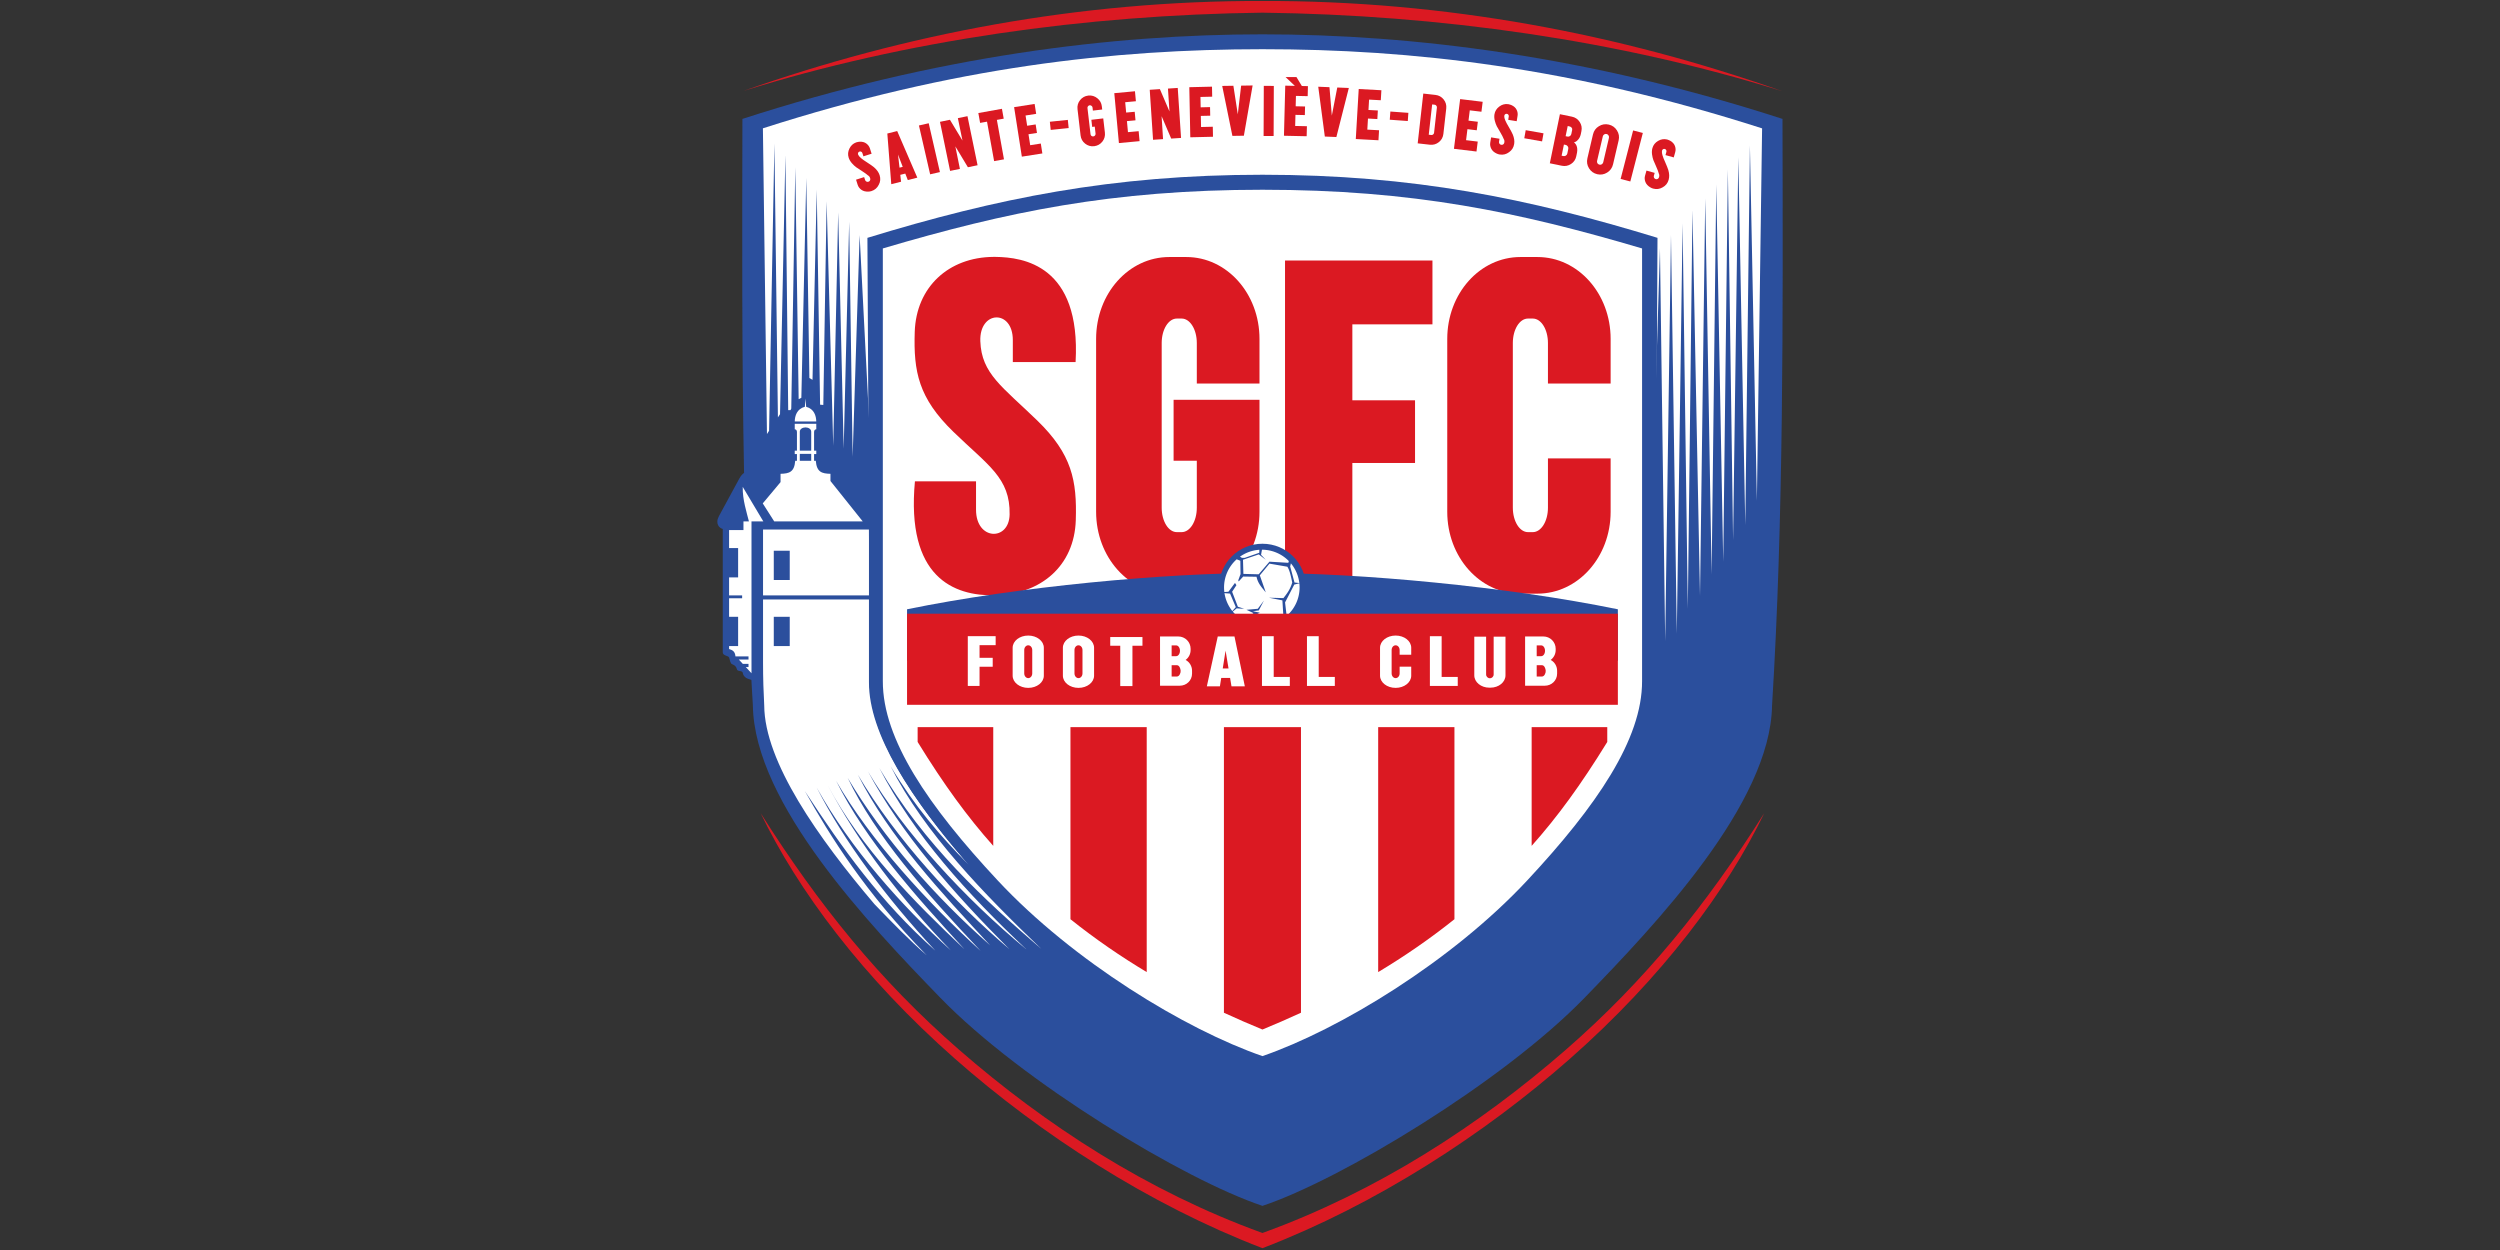
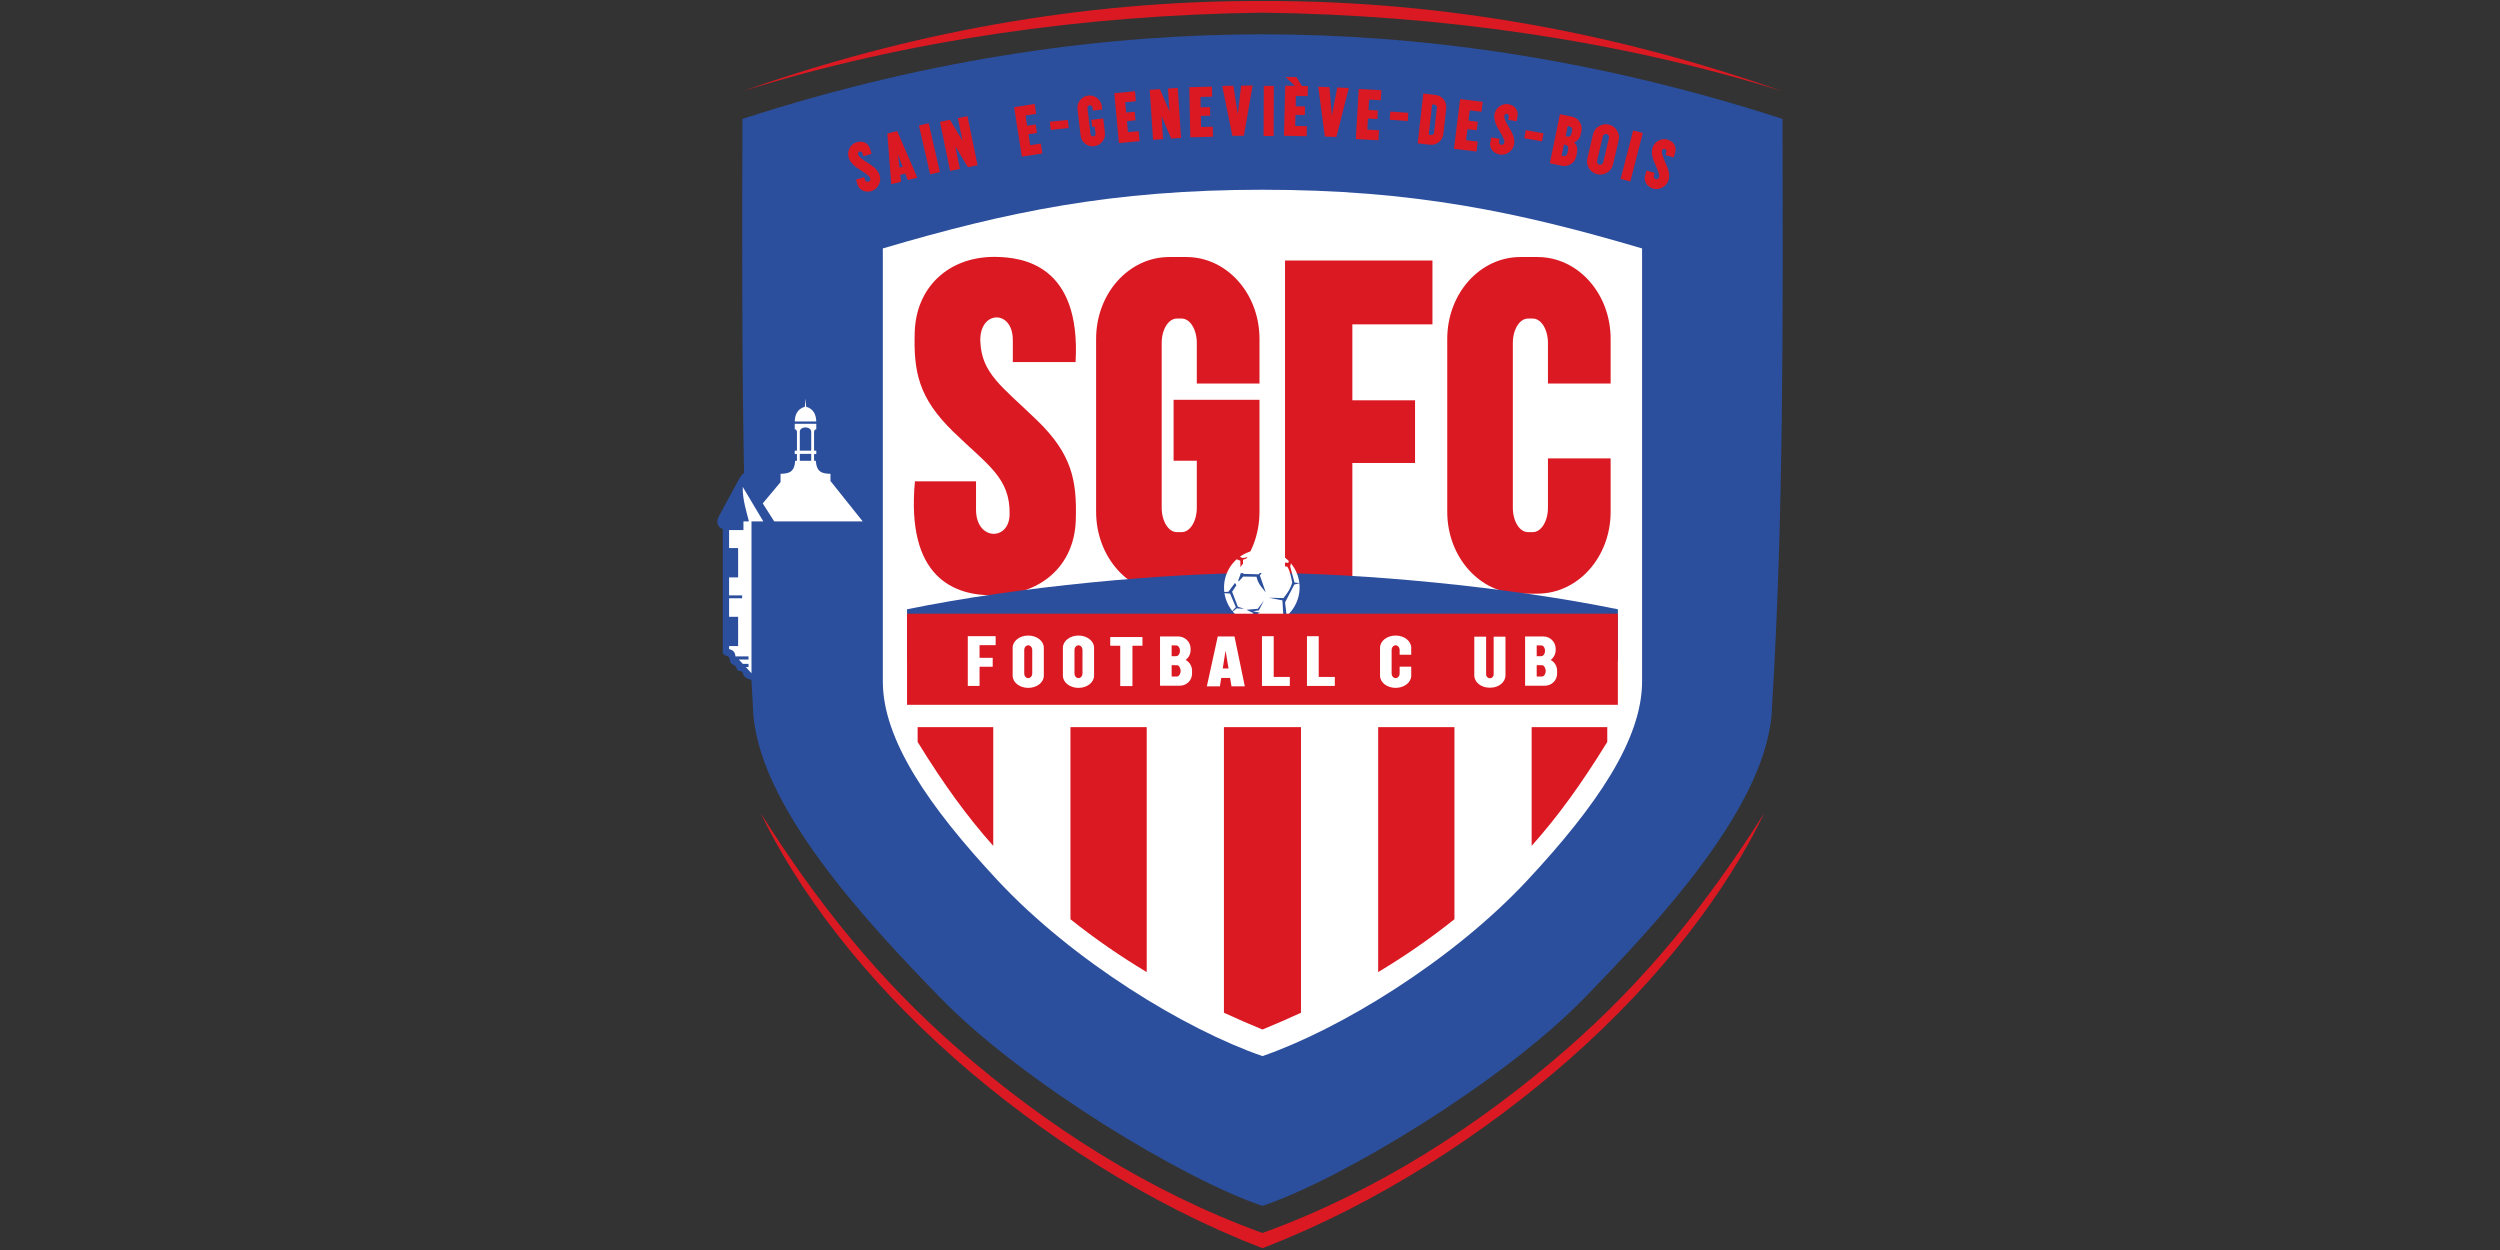
<svg xmlns="http://www.w3.org/2000/svg" xmlns:ns1="http://www.inkscape.org/namespaces/inkscape" xmlns:ns2="http://sodipodi.sourceforge.net/DTD/sodipodi-0.dtd" width="460" height="230" viewBox="0 0 121.708 60.854" version="1.1" id="svg5" xml:space="preserve" ns1:version="1.3.2 (091e20e, 2023-11-25, custom)" ns2:docname="SainteGenevièveFC_2022.svg">
  <rect x="0" y="0" width="121.708" height="60.854" fill="#333333" stroke="none" />
  <ns2:namedview id="namedview7" pagecolor="#ffffff" bordercolor="#000000" borderopacity="0.25" ns1:showpageshadow="2" ns1:pageopacity="0.0" ns1:pagecheckerboard="0" ns1:deskcolor="#d1d1d1" ns1:document-units="px" showgrid="false" ns1:zoom="0.47433593" ns1:cx="241.39011" ns1:cy="332.04316" ns1:window-width="1355" ns1:window-height="877" ns1:window-x="0" ns1:window-y="0" ns1:window-maximized="0" ns1:current-layer="layer1" showguides="true" />
  <defs id="defs2" />
  <g ns1:label="Calque 1" ns1:groupmode="layer" id="layer1" transform="translate(96.146,77.766)">
    <g id="g8" transform="matrix(0.287,0,0,0.287,-33.64,-55.408)">
      <g id="g7">
        <g id="g6">
          <g id="g5">
            <g id="g4">
              <g id="g3">
                <g id="g2">
                  <g id="g1">
                    <g id="g1852" transform="matrix(0.706,0,0,0.706,-28.233,-22.836)" style="stroke-width:1.416">
                      <path id="path2394" style="fill:#2b4f9d;fill-opacity:1;stroke:none;stroke-width:0.142;stroke-linecap:round;stroke-linejoin:round;stroke-dasharray:none" d="m 34.829,-69.751 c -36.166,0.013 -78.401,5.244 -124.947,20.324 -0.07,28.555 -0.139,57.11 0.393,85.064 -0.361,0.238 -0.737,0.614 -1.139,1.355 l -4.881,8.994 c -1.003,1.849 0.098,2.928 0.906,3.103 v 29.667 c 0,0.822 1.366,0.767 1.53,1.232 0.201,0.57 0.249,1.423 0.726,1.602 0.67,0.252 1.014,0.618 1.123,1.179 0.135,0.696 1.345,0.238 1.43,0.918 0.054,0.428 0.322,0.896 0.826,1.205 0.343,0.21 0.853,0.327 1.241,0.461 0.115,2.061 0.229,4.123 0.356,6.172 0.369,23.578 27.983,52.624 45.026,70.195 19.67,20.279 58.67,43.763 77.411,50.012 18.741,-6.25 57.741,-29.733 77.411,-50.012 17.043,-17.571 44.657,-46.617 45.026,-70.195 2.783,-45.038 2.627,-93.014 2.51,-140.952 C 113.23,-64.507 70.995,-69.738 34.829,-69.751 Z" />
-                       <path style="fill:#ffffff;stroke:none;stroke-width:0.142;stroke-linecap:round;stroke-linejoin:round;stroke-dasharray:none" d="m 34.829,-66.175 c -35.848,0.013 -74.025,4.245 -120.024,19.006 l 0.974,73.457 0.508,-0.772 1.283,-69.062 0.839,65.839 0.511,-0.776 1.292,-62.274 0.67,61.302 h 0.551 l 0.187,-0.374 0.968,-58 0.806,55.747 0.648,-0.338 1.187,-52.841 0.744,48.089 0.751,0.437 1.014,-45.708 0.809,51.677 0.773,0.068 0.795,-48.956 1.586,58.76 1.189,-56.082 1.321,56.787 1.32,-54.527 0.833,56.479 1.676,-53.272 2.709,52.778 1.686,9.786 -0.038,3.352 H 115.955 l 12.709,-7.798 1.673,-54.943 1.255,94.407 1.394,-97.615 1.395,95.802 1.394,-98.591 1.255,92.594 1.116,-95.801 1.813,92.733 1.255,-95.522 1.534,90.363 1.115,-93.71 1.674,90.642 1.115,-94.268 1.255,89.108 1.255,-92.037 1.673,88.411 1.116,-91.2 1.673,85.343 1.253,-89.48 C 108.871,-61.92 70.682,-66.162 34.829,-66.175 Z" id="path2392" />
                      <g id="g1844" style="stroke-width:1.416">
-                         <path id="path6334" style="fill:#ffffff;stroke:none;stroke-width:0.142;stroke-linecap:round;stroke-linejoin:round;stroke-dasharray:none" d="m -85.163,49.229 v 15.827 h 25.45 V 49.229 Z m 2.58,5.09 h 3.835 v 7.042 h -3.835 z m -2.58,11.714 v 15.154 c 0,3.739 0.116,7.3 0.284,10.284 0.065,13.612 13.016,31.916 26.497,47.78 4.157,4.306 8.366,8.644 12.525,12.265 -14.864,-15.207 -23.053,-28.4 -29.264,-39.447 9.08,13.888 18.117,26.545 31.351,38.344 -11.962,-12.886 -21.884,-26.214 -28.512,-39.198 8.21,14.753 20.396,28.432 32.213,39.115 -11.775,-12.211 -22.065,-25.531 -29.633,-39.813 8.06,15.28 20.872,28.199 32.91,39.534 -11.716,-12.779 -23.629,-26.029 -30.819,-40.44 8.238,14.337 22.162,29.425 34.723,40.858 -13.26,-14.041 -25.313,-27.669 -31.946,-41.58 8.606,14.524 21.027,28.6 34.247,40.255 -11.797,-12.699 -24.333,-26.156 -31.794,-40.998 9.166,15.437 23.128,30.634 36.396,41.904 -13.59,-13.59 -26.025,-27.862 -33.956,-42.672 8.511,14.446 23.351,30.619 38.07,42.742 -14.294,-13.434 -27.069,-27.53 -35.351,-43.578 10.763,18.413 25.399,31.806 38.976,43.508 -13.626,-13.065 -28.219,-27.959 -36.257,-43.927 5.714,9.546 11.953,16.838 18.722,23.605 -13.892,-15.855 -23.977,-31.421 -23.933,-43.803 V 66.032 Z m 2.58,4.161 h 3.835 v 7.042 h -3.835 z" ns2:nodetypes="cccccccccccsccccccccccccccccccccccccccccc" />
                        <path id="rect1876" style="fill:#ffffff;stroke:none;stroke-width:0.142;stroke-linecap:round;stroke-linejoin:round;stroke-dasharray:none" d="m -74.959,17.759 -0.159,1.979 c -1.925,0.517 -2.398,2.17 -2.427,3.53 h 2.585 2.585 c -0.028,-1.36 -0.502,-3.012 -2.427,-3.53 z m -2.588,6.073 v 1.314 c 0.349,0.009 0.513,0.258 0.53,0.656 v 4.48 h -0.53 v 0.814 h 0.53 v 1.625 h -0.416 c -0.21,2.737 -1.471,3.068 -3.522,3.121 v 1.995 l -4.278,5.117 2.754,4.323 21.266,-8.2e-5 -7.75,-9.704 v -1.731 c -2.051,-0.052 -3.312,-0.384 -3.522,-3.121 H -72.901 V 31.095 h 0.53 v -0.814 h -0.53 v -4.48 c 0.017,-0.398 0.181,-0.647 0.53,-0.656 v -1.314 h -2.588 z m 2.588,0.861 c 0.696,0.014 1.387,0.379 1.37,1.061 v 4.536 h -2.741 v -4.536 c -0.017,-0.682 0.675,-1.047 1.37,-1.061 z m -1.37,6.353 h 2.741 v 1.675 h -2.741 z" ns2:nodetypes="ccccccccccccccccccccccccccccccccccccccccccccc" />
                        <path id="path2160" style="fill:#ffffff;stroke:none;stroke-width:0.142;stroke-linecap:round;stroke-linejoin:round;stroke-dasharray:none" d="m -90.044,38.979 c -0.068,3.139 0.988,6.223 1.489,8.297 h -1.265 -0.048 v 2.091 h -3.454 v 4.322 h 2.172 v 7.042 h -2.172 v 4.324 h 3.137 v 0.697 h -3.137 v 4.44 h 2.172 v 7.042 h -2.172 v 0.707 c 0.847,0.261 1.423,0.57 1.533,1.765 h 3.134 v 0.764 h -2.327 l 0.958,1.036 h 1.369 v 0.764 h -0.661 l 1.38,1.492 V 47.276 h 2.841 z" ns2:nodetypes="ccccccccccccccccccccccccccccccc" />
                      </g>
                    </g>
                    <g id="g1839" transform="matrix(0.706,0,0,0.706,-28.233,-22.836)" style="stroke-width:1.416">
                      <path id="path2582" style="fill:#db1922;fill-opacity:1;stroke:none;stroke-width:0.142;stroke-linecap:round;stroke-linejoin:round;stroke-dasharray:none" d="m 34.829,-77.765 c -43.943,-0.105 -85.971,7.926 -124.785,21.647 39.199,-12.245 82.317,-18.303 124.785,-18.837 42.469,0.534 85.586,6.592 124.785,18.837 C 120.8,-69.839 78.772,-77.87 34.829,-77.765 Z" />
                      <path id="path4121" style="fill:#db1922;fill-opacity:1;stroke:none;stroke-width:0.071;stroke-linecap:round;stroke-linejoin:round;stroke-dasharray:none" d="m -85.74,117.375 c 8.891,18.406 24.366,39.347 46.74,59.056 20.442,18.007 46.433,34.954 73.829,45.466 27.396,-10.512 53.387,-27.459 73.829,-45.466 22.374,-19.709 37.849,-40.65 46.74,-59.056 -13.899,21.991 -28.615,40.246 -47.678,56.845 -20.795,18.107 -45.263,34.022 -72.892,44.029 -27.629,-10.007 -52.097,-25.923 -72.892,-44.029 -19.063,-16.598 -33.779,-34.853 -47.678,-56.845 z" />
                    </g>
                    <g id="g1935" transform="matrix(0.706,0,0,0.706,-28.233,-22.836)" style="stroke-width:1.416">
                      <path id="path2368" style="fill:#2b4f9d;fill-opacity:1;stroke:none;stroke-width:0.142;stroke-linecap:round;stroke-linejoin:round;stroke-dasharray:none" d="m 34.829,-36.013 c -36.166,0.013 -63.847,5.659 -94.914,15.161 l 0.558,106.778 c -0.05,13.956 12.52,31.957 29.217,49.857 18.136,19.442 46.639,36.745 65.139,43.142 18.5,-6.396 47.004,-23.699 65.139,-43.142 16.697,-17.9 29.266,-35.901 29.217,-49.857 l 0.558,-106.778 C 98.676,-30.354 70.995,-36 34.829,-36.013 Z" />
                      <path id="path1495" style="fill:#ffffff;stroke:none;stroke-width:0.142;stroke-linecap:round;stroke-linejoin:round;stroke-dasharray:none" d="m 34.829,-32.409 c -36.166,0.013 -61.398,5.298 -91.21,14.102 V 85.643 c -0.05,13.956 10.908,30.008 27.605,47.908 18.136,19.442 45.106,35.802 63.605,42.198 18.5,-6.396 45.469,-22.755 63.605,-42.198 C 115.131,115.652 126.089,99.599 126.039,85.643 V -18.306 C 96.227,-27.111 70.995,-32.396 34.829,-32.409 Z" />
                      <path id="path1636" style="fill:#db1922;fill-opacity:1;stroke:none;stroke-width:0.142;stroke-linecap:round;stroke-linejoin:round;stroke-dasharray:none" d="m -48.019,96.712 v 3.555 c 6.346,10.31 11.939,17.967 18.168,24.968 V 96.712 Z m 36.718,0 v 46.149 c 6.022,4.814 12.154,8.999 18.323,12.701 V 96.712 Z m 36.873,0 v 68.618 c 3.096,1.428 6.184,2.77 9.257,4.034 3.072,-1.264 6.161,-2.606 9.257,-4.034 V 96.712 Z m 37.063,0 v 58.85 c 6.17,-3.702 12.301,-7.887 18.323,-12.702 V 96.712 Z m 36.873,0 v 28.523 c 6.23,-7.001 11.822,-14.658 18.168,-24.968 V 96.712 Z" />
                      <g id="g1413" style="fill:#db1922;fill-opacity:1;stroke-width:1.416">
                        <path id="rect1121" style="fill:#db1922;fill-opacity:1;stroke:none;stroke-width:0.142;stroke-linecap:round;stroke-linejoin:round;stroke-dasharray:none" d="m 96.812,-16.243 c -9.741,0 -17.582,8.775 -17.582,19.674 V 44.963 c 0,10.9 7.842,19.674 17.582,19.674 h 4.09 c 9.741,0 17.583,-8.775 17.583,-19.674 V 32.146 H 103.424 V 43.987 c 0,3.251 -1.623,5.869 -3.638,5.869 h -1.161 c -2.015,0 -3.638,-2.618 -3.638,-5.869 V 4.408 c 0,-3.251 1.622,-5.869 3.638,-5.869 h 1.161 c 2.015,0 3.638,2.618 3.638,5.869 v 9.749 h 15.061 V 3.431 c 0,-10.9 -7.842,-19.674 -17.583,-19.674 z" />
                        <path id="rect1127" style="fill:#db1922;fill-opacity:1;stroke:none;stroke-width:0.142;stroke-linecap:round;stroke-linejoin:round;stroke-dasharray:none" d="m 12.445,-16.243 c -9.741,0 -17.582,8.775 -17.582,19.674 V 44.963 c 0,10.9 7.842,19.674 17.582,19.674 h 4.09 c 9.741,0 17.582,-8.775 17.582,-19.674 V 18.062 H 13.479 v 14.642 h 5.578 V 43.987 c 0,3.251 -1.622,5.869 -3.638,5.869 h -1.162 c -2.015,0 -3.638,-2.618 -3.638,-5.869 V 4.408 c 0,-3.251 1.622,-5.869 3.638,-5.869 h 1.162 c 2.015,0 3.638,2.618 3.638,5.869 v 9.749 h 15.061 V 3.431 c 0,-10.9 -7.842,-19.674 -17.582,-19.674 z" ns2:nodetypes="ssssssccccssssssssccsss" />
                        <path id="rect1133" style="fill:#db1922;fill-opacity:1;stroke:none;stroke-width:0.142;stroke-linecap:round;stroke-linejoin:round;stroke-dasharray:none" d="M 40.253,-15.406 V 64.688 H 56.429 V 33.241 H 71.49 V 18.181 H 56.429 V -0.067 H 75.673 V -15.406 Z" ns2:nodetypes="ccccccccccc" />
                        <path id="path1241" style="fill:#db1922;fill-opacity:1;stroke:none;stroke-width:0.142;stroke-linecap:round;stroke-linejoin:round;stroke-dasharray:none" d="m -29.797,-16.275 c -10.805,0.081 -18.574,7.263 -18.919,18.021 -0.307,9.548 0.912,15.874 9.26,23.98 8.348,8.107 13.698,11.069 13.537,19.894 -0.118,6.444 -8.069,6.286 -8.069,-1.14 v -6.833 h -14.682 c -2.146,23.046 9.294,27.579 19.212,27.388 11.072,-0.214 19.085,-7.091 19.436,-18.02 0.307,-9.548 -0.912,-15.874 -9.259,-23.98 -8.348,-8.107 -13.401,-11.214 -13.677,-19.058 -0.261,-7.422 7.809,-7.706 7.809,-0.279 V 8.997 h 15.081 c 1.309,-23.325 -12.641,-25.184 -19.212,-25.271 -0.173,-0.002 -0.345,-0.003 -0.517,-0.002 z" ns2:nodetypes="cscssccsscssccsc" />
                      </g>
                      <g id="g1723" style="stroke-width:1.416">
                        <g id="g1988" style="stroke:none;stroke-width:1.416">
                          <path id="path1663" style="fill:#2b4f9d;fill-opacity:1;stroke:none;stroke-width:0.142;stroke-linecap:round;stroke-linejoin:round;stroke-dasharray:none" d="m 34.829,59.669 c -23.261,-0.018 -58.62,3.235 -85.392,8.725 V 80.76 H 120.221 V 68.394 C 93.45,62.904 58.091,59.652 34.829,59.669 Z" ns2:nodetypes="cccccc" />
-                           <circle style="fill:#2b4f9d;fill-opacity:1;stroke:none;stroke-width:0.142;stroke-linecap:round;stroke-linejoin:round;stroke-dasharray:none" id="path1731" cx="34.829" cy="63.095" r="10.45" />
                        </g>
                        <path id="path10323" style="fill:#ffffff;fill-opacity:1;stroke:none;stroke-width:0.071;stroke-linecap:round;stroke-linejoin:round;stroke-dasharray:none" d="m 34.714,54.075 -0.222,1.228 1.134,1.202 -1.676,-1.3 -3.796,1.282 0.098,3.402 3.673,0.099 2.588,-3.032 4.536,0.271 0.119,-0.417 a 9.075,9.075 0 0 0 -6.455,-2.734 z m -0.626,0.022 a 9.075,9.075 0 0 0 -4.658,1.654 l 0.478,0.292 h 0.641 L 34.073,54.81 Z M 28.642,56.378 a 9.075,9.075 0 0 0 -3.041,6.771 9.075,9.075 0 0 0 0.073,1.1 l 0.979,-0.071 1.578,-2.12 0.345,0.543 -1.035,1.578 1.38,3.599 1.529,0.493 -1.824,-0.098 -0.925,0.775 a 9.075,9.075 0 0 0 6.976,3.278 9.075,9.075 0 0 0 5.212,-1.65 l -0.268,-4.326 -3.254,-0.641 3.501,0.099 c 0.788,-1.004 1.587,-1.977 2.12,-3.747 -0.316,-1.461 -0.613,-2.972 -1.183,-3.796 l -4.289,-0.739 -2.317,2.81 1.43,4.092 C 34.645,63.13 33.721,62.143 33.407,60.578 l -3.204,-0.05 -1.085,1.183 -0.099,-0.296 0.543,-1.479 -0.05,-3.205 z m 13.018,0.975 -0.166,0.76 1.036,3.845 1.16,0.129 A 9.075,9.075 0 0 0 41.659,57.353 Z m 2.036,4.795 -1.216,0.304 -2.218,4.29 0.381,3.239 a 9.075,9.075 0 0 0 3.11,-6.831 9.075,9.075 0 0 0 -0.056,-1.001 z m -17.99,2.367 a 9.075,9.075 0 0 0 1.883,4.302 l 0.839,-0.941 -1.38,-3.254 z m 9.477,1.783 -1.232,2.367 -1.43,0.197 1.676,0.345 -3.648,1.923 2.12,-1.824 -1.676,-0.789 2.712,-0.246 z" />
                        <path id="rect1650" style="fill:#db1922;fill-opacity:1;stroke:none;stroke-width:0.142;stroke-linecap:round;stroke-linejoin:round;stroke-dasharray:none" d="M -50.563,69.453 V 91.343 H 120.221 V 69.453 Z" ns2:nodetypes="ccccc" />
                      </g>
                      <g id="g25507" transform="translate(-0.256)" style="stroke-width:1.416">
                        <path id="rect24746" style="fill:#ffffff;fill-opacity:1;stroke:none;stroke-width:0.071;stroke-linecap:round;stroke-linejoin:round;stroke-dasharray:none" d="m 98.191,74.925 v 11.833 h 4.733 c 1.639,0 2.958,-1.27 2.958,-2.909 v -0.69 c 0,-1.125 -0.622,-2.099 -1.542,-2.6 0.727,-0.538 1.197,-1.402 1.197,-2.38 v -0.296 c 0,-1.639 -1.319,-2.958 -2.958,-2.958 z m 2.787,2.145 h 1.085 c 0.505,0 0.912,0.578 0.912,1.294 0,0.717 -0.407,1.294 -0.912,1.294 h -1.085 z m 0,4.763 h 1.278 c 0.549,0 0.865,0.778 0.891,1.356 0.025,0.554 -0.342,1.356 -0.891,1.356 h -1.278 z" />
                        <path id="rect25032" style="fill:#ffffff;fill-opacity:1;stroke:none;stroke-width:0.071;stroke-linecap:round;stroke-linejoin:round;stroke-dasharray:none" d="m 85.982,74.975 v 9.29 c 0,1.642 1.617,2.963 3.626,2.963 h 0.244 c 2.009,0 3.626,-1.321 3.626,-2.963 v -9.29 h -2.842 v 9.081 c 0,0.502 -0.404,0.906 -0.906,0.906 -0.502,0 -0.906,-0.404 -0.906,-0.906 v -9.081 z" />
-                         <path id="rect25039" style="fill:#ffffff;fill-opacity:1;stroke:none;stroke-width:0.071;stroke-linecap:round;stroke-linejoin:round;stroke-dasharray:none" d="m 75.314,74.852 v 11.957 H 82.008 V 84.649 h -3.87 v -9.796 z" ns2:nodetypes="ccccccc" />
                        <path id="rect25129" style="fill:#ffffff;fill-opacity:1;stroke:none;stroke-width:0.071;stroke-linecap:round;stroke-linejoin:round;stroke-dasharray:none" d="m -9.117,74.704 c -2.076,0 -3.747,1.309 -3.747,2.934 v 6.705 c 0,1.625 1.671,2.934 3.747,2.934 2.076,0 3.747,-1.309 3.747,-2.934 v -6.705 c 0,-1.625 -1.671,-2.934 -3.747,-2.934 z m 0,2.342 c 0.533,0 0.962,0.506 0.962,1.134 v 5.62 c 0,0.628 -0.429,1.134 -0.962,1.134 -0.533,0 -0.961,-0.506 -0.961,-1.134 v -5.62 c 0,-0.628 0.429,-1.134 0.961,-1.134 z" />
                        <path id="path25164" style="fill:#ffffff;fill-opacity:1;stroke:none;stroke-width:0.071;stroke-linecap:round;stroke-linejoin:round;stroke-dasharray:none" d="m 67.083,74.704 c -2.076,0 -3.747,1.309 -3.747,2.934 v 6.705 c 0,1.625 1.671,2.934 3.747,2.934 2.076,0 3.747,-1.309 3.747,-2.934 v -2.17 c -0.011,4.35e-4 -0.022,0.001 -0.033,0.001 H 68.045 v 1.626 c 0,0.628 -0.429,1.134 -0.962,1.134 -0.533,0 -0.961,-0.506 -0.961,-1.134 v -5.62 c 0,-0.628 0.429,-1.134 0.961,-1.134 0.533,0 0.962,0.506 0.962,1.134 v 1.135 h 2.752 c 0.011,0 0.022,5.98e-4 0.033,0.001 v -1.678 c 0,-1.625 -1.671,-2.934 -3.747,-2.934 z" />
                        <path id="path25202" style="fill:#ffffff;fill-opacity:1;stroke:none;stroke-width:0.071;stroke-linecap:round;stroke-linejoin:round;stroke-dasharray:none" d="m 10.478,74.925 v 11.833 h 4.733 c 1.639,0 2.958,-1.27 2.958,-2.909 v -0.69 c 0,-1.125 -0.622,-2.099 -1.542,-2.6 0.727,-0.538 1.197,-1.402 1.197,-2.38 v -0.296 c 0,-1.639 -1.319,-2.958 -2.958,-2.958 z m 2.787,2.145 h 1.085 c 0.505,0 0.912,0.578 0.912,1.294 0,0.717 -0.407,1.294 -0.912,1.294 h -1.085 z m 0,4.763 h 1.278 c 0.549,0 0.865,0.778 0.891,1.356 0.025,0.554 -0.342,1.356 -0.891,1.356 h -1.278 z" />
                        <path id="path25204" style="fill:#ffffff;fill-opacity:1;stroke:none;stroke-width:0.071;stroke-linecap:round;stroke-linejoin:round;stroke-dasharray:none" d="m 45.781,74.852 v 11.957 h 6.693 V 84.649 h -3.87 v -9.796 z" ns2:nodetypes="ccccccc" />
                        <path id="path25206" style="fill:#ffffff;fill-opacity:1;stroke:none;stroke-width:0.071;stroke-linecap:round;stroke-linejoin:round;stroke-dasharray:none" d="m 34.968,74.852 v 11.957 h 6.693 V 84.649 h -3.87 v -9.796 z" ns2:nodetypes="ccccccc" />
                        <path id="rect25208" style="fill:#ffffff;fill-opacity:1;stroke:none;stroke-width:0.071;stroke-linecap:round;stroke-linejoin:round;stroke-dasharray:none" d="m -1.488,75.061 v 2.092 h 2.406 v 9.692 h 2.929 v -9.692 h 2.406 v -2.092 z" />
                        <path id="path25287" style="fill:#ffffff;fill-opacity:1;stroke:none;stroke-width:0.071;stroke-linecap:round;stroke-linejoin:round;stroke-dasharray:none" d="m -35.711,74.852 v 11.957 h 2.824 v -4.612 h 3.162 v -2.145 h -3.162 v -3.039 h 3.87 v -2.161 z" />
                        <path id="path25390" style="fill:#ffffff;fill-opacity:1;stroke:none;stroke-width:0.071;stroke-linecap:round;stroke-linejoin:round;stroke-dasharray:none" d="m 24.347,74.925 -2.622,11.981 h 3.137 l 0.321,-2.022 h 2.129 l 0.335,2.022 H 30.85 L 28.364,74.925 Z m 1.878,3.404 0.711,4.287 h -1.392 z" />
                        <path id="path25467" style="fill:#ffffff;fill-opacity:1;stroke:none;stroke-width:0.071;stroke-linecap:round;stroke-linejoin:round;stroke-dasharray:none" d="m -21.188,74.704 c -2.076,0 -3.747,1.309 -3.747,2.934 v 6.705 c 0,1.625 1.671,2.934 3.747,2.934 2.076,0 3.747,-1.309 3.747,-2.934 v -6.705 c 0,-1.625 -1.671,-2.934 -3.747,-2.934 z m 0,2.342 c 0.533,0 0.962,0.506 0.962,1.134 v 5.62 c 0,0.628 -0.429,1.134 -0.962,1.134 -0.533,0 -0.961,-0.506 -0.961,-1.134 v -5.62 c 0,-0.628 0.429,-1.134 0.961,-1.134 z" />
                      </g>
                    </g>
                    <g id="g1302" transform="matrix(0.706,0,0,0.706,-239.941,-22.836)" style="fill:#db1922;fill-opacity:1;stroke-width:1.416">
                      <path d="m 239.963,-35.819 q -0.462,-0.431 -1.593,-1.154 -0.814,-0.518 -1.299,-0.851 -0.468,-0.339 -1.03,-0.972 -0.546,-0.639 -0.764,-1.327 -0.349,-1.098 0.189,-2.189 0.527,-1.069 1.593,-1.462 l 0.148,-0.047 q 0.131,-0.042 0.371,-0.082 0.24,-0.04 0.365,-0.044 0.963,-0.035 1.582,0.436 0.635,0.466 0.864,1.187 l 0.401,1.262 -1.967,0.624 -0.25,-0.787 q -0.068,-0.213 -0.262,-0.314 -0.2,-0.117 -0.413,-0.049 -0.229,0.073 -0.33,0.267 -0.101,0.194 -0.028,0.424 0.01,0.033 0.026,0.082 0.032,0.044 0.037,0.06 0.274,0.635 2.053,1.748 1.202,0.773 1.718,1.205 1.015,0.869 1.343,1.901 0.385,1.213 -0.207,2.303 -0.56,1.134 -1.757,1.514 l -0.016,0.005 q -0.361,0.114 -0.72,0.12 -0.996,0.045 -1.669,-0.427 -0.678,-0.488 -0.902,-1.193 l -0.395,-1.246 1.951,-0.619 0.219,0.688 q 0.083,0.262 0.321,0.385 0.238,0.123 0.5,0.04 0.246,-0.078 0.369,-0.316 0.123,-0.238 0.04,-0.5 -0.161,-0.508 -0.485,-0.676 z" style="font-weight:bold;font-size:17.198px;font-family:Duotone;-inkscape-font-specification:'Duotone Bold';text-align:end;letter-spacing:1.455px;text-anchor:end;white-space:pre;fill:#db1922;fill-opacity:1;stroke-width:0.053;stroke-linecap:round;stroke-linejoin:round" id="path949" />
                      <path d="m 247.684,-35.989 0.185,1.656 -2.352,0.591 -0.948,-12.174 2.369,-0.595 4.834,11.198 -2.285,0.574 -0.602,-1.551 z m 0.582,-1.919 -1.134,-2.96 0.366,3.153 z" style="font-weight:bold;font-size:17.198px;font-family:Duotone;-inkscape-font-specification:'Duotone Bold';text-align:end;letter-spacing:1.455px;text-anchor:end;white-space:pre;fill:#db1922;fill-opacity:1;stroke-width:0.053;stroke-linecap:round;stroke-linejoin:round" id="path951" />
                      <path d="m 254.51,-48.385 2.692,11.734 -2.347,0.538 -2.692,-11.734 z" style="font-weight:bold;font-size:17.198px;font-family:Duotone;-inkscape-font-specification:'Duotone Bold';text-align:end;letter-spacing:1.455px;text-anchor:end;white-space:pre;fill:#db1922;fill-opacity:1;stroke-width:0.053;stroke-linecap:round;stroke-linejoin:round" id="path953" />
                      <path d="m 257.22,-48.724 2.392,-0.493 3.014,4.998 -1.11,-5.39 2.308,-0.475 2.429,11.791 -2.325,0.479 -3.017,-5.015 1.097,5.41 -2.358,0.486 z" style="font-weight:bold;font-size:17.198px;font-family:Duotone;-inkscape-font-specification:'Duotone Bold';text-align:end;letter-spacing:1.455px;text-anchor:end;white-space:pre;fill:#db1922;fill-opacity:1;stroke-width:0.053;stroke-linecap:round;stroke-linejoin:round" id="path955" />
-                       <path d="m 266.436,-50.836 5.67,-1.02 0.426,2.37 -1.642,0.295 1.706,9.479 -2.37,0.426 -1.706,-9.479 -1.659,0.298 z" style="font-weight:bold;font-size:17.198px;font-family:Duotone;-inkscape-font-specification:'Duotone Bold';text-align:end;letter-spacing:1.455px;text-anchor:end;white-space:pre;fill:#db1922;fill-opacity:1;stroke-width:0.053;stroke-linecap:round;stroke-linejoin:round" id="path957" />
                      <path d="m 293.87,-52.177 q -0.028,-0.239 -0.236,-0.388 -0.193,-0.168 -0.449,-0.138 -0.239,0.028 -0.405,0.238 -0.151,0.191 -0.123,0.43 l 0.733,6.286 q 0.028,0.239 0.221,0.407 0.208,0.149 0.447,0.121 0.256,-0.03 0.407,-0.221 0.166,-0.21 0.138,-0.449 l -0.197,-1.691 -0.615,0.072 -0.199,-1.708 2.853,-0.333 0.398,3.416 q 0.139,1.196 -0.598,2.147 -0.739,0.935 -1.914,1.106 l -0.068,0.008 q -1.213,0.141 -2.167,-0.613 -0.954,-0.755 -1.095,-1.967 l -0.737,-6.32 q -0.141,-1.213 0.613,-2.167 0.755,-0.954 1.967,-1.095 l 0.068,-0.008 q 1.183,-0.103 2.119,0.653 0.935,0.739 1.074,1.935 l 0.09,0.769 -2.238,0.261 z" style="font-weight:bold;font-size:17.198px;font-family:Duotone;-inkscape-font-specification:'Duotone Bold';text-align:end;letter-spacing:1.455px;text-anchor:end;white-space:pre;fill:#db1922;fill-opacity:1;stroke-width:0.053;stroke-linecap:round;stroke-linejoin:round" id="path961" />
                      <path d="m 302.384,-46.243 2.569,-0.237 0.222,2.397 -4.966,0.459 -1.108,-11.987 4.966,-0.459 0.222,2.397 -2.569,0.237 0.23,2.483 2.055,-0.19 0.19,2.055 -2.055,0.19 z" style="font-weight:bold;font-size:17.198px;font-family:Duotone;-inkscape-font-specification:'Duotone Bold';text-align:end;letter-spacing:1.455px;text-anchor:end;white-space:pre;fill:#db1922;fill-opacity:1;stroke-width:0.053;stroke-linecap:round;stroke-linejoin:round" id="path963" />
                      <path d="m 307.617,-56.424 2.437,-0.161 2.303,5.363 -0.363,-5.491 2.351,-0.156 0.795,12.012 -2.368,0.157 -2.304,-5.38 0.347,5.51 -2.402,0.159 z" style="font-weight:bold;font-size:17.198px;font-family:Duotone;-inkscape-font-specification:'Duotone Bold';text-align:end;letter-spacing:1.455px;text-anchor:end;white-space:pre;fill:#db1922;fill-opacity:1;stroke-width:0.053;stroke-linecap:round;stroke-linejoin:round" id="path965" />
                      <path d="m 330.234,-45.39 -2.758,0.041 -2.444,-12.004 2.681,-0.04 1.064,6.864 0.801,-6.892 2.758,-0.041 z" style="font-weight:bold;font-size:17.198px;font-family:Duotone;-inkscape-font-specification:'Duotone Bold';text-align:end;letter-spacing:1.455px;text-anchor:end;white-space:pre;fill:#db1922;fill-opacity:1;stroke-width:0.053;stroke-linecap:round;stroke-linejoin:round" id="path969" />
                      <path d="m 337.429,-57.356 -0.046,12.038 -2.408,-0.009 0.046,-12.038 z" style="font-weight:bold;font-size:17.198px;font-family:Duotone;-inkscape-font-specification:'Duotone Bold';text-align:end;letter-spacing:1.455px;text-anchor:end;white-space:pre;fill:#db1922;fill-opacity:1;stroke-width:0.053;stroke-linecap:round;stroke-linejoin:round" id="path971" />
                      <path id="path973" style="font-weight:bold;font-size:17.198px;font-family:Duotone;-inkscape-font-specification:'Duotone Bold';text-align:end;letter-spacing:1.455px;text-anchor:end;white-space:pre;fill:#db1922;fill-opacity:1;stroke-width:0.053;stroke-linecap:round;stroke-linejoin:round" d="m 340.26,-59.474 2.224,2.107 -2.308,-0.05 -0.31,12.035 5.453,0.117 0.062,-2.407 -2.821,-0.061 0.068,-2.665 2.256,0.049 0.053,-2.063 -2.256,-0.049 0.064,-2.493 2.821,0.06 0.061,-2.407 -1.461,-0.032 -1.294,-2.143 z" />
                      <path d="m 352.46,-45.076 -2.775,-0.114 -1.581,-11.971 2.696,0.111 0.568,6.827 1.308,-6.75 2.775,0.114 z" style="font-weight:bold;font-size:17.198px;font-family:Duotone;-inkscape-font-specification:'Duotone Bold';text-align:end;letter-spacing:1.455px;text-anchor:end;white-space:pre;fill:#db1922;fill-opacity:1;stroke-width:0.053;stroke-linecap:round;stroke-linejoin:round" id="path975" />
                      <path d="m 374.919,-43.227 -2.922,-0.328 1.344,-11.963 2.922,0.328 q 1.213,0.136 1.972,1.087 0.759,0.95 0.622,2.164 l -0.687,6.118 q -0.136,1.213 -1.087,1.972 -0.951,0.759 -2.164,0.622 z m -0.267,-2.401 0.615,0.069 q 0.239,0.027 0.429,-0.125 0.209,-0.167 0.236,-0.406 l 0.681,-6.067 q 0.029,-0.256 -0.14,-0.448 -0.15,-0.207 -0.389,-0.234 l -0.615,-0.069 z" style="font-weight:bold;font-size:17.198px;font-family:Duotone;-inkscape-font-specification:'Duotone Bold';text-align:end;letter-spacing:1.455px;text-anchor:end;white-space:pre;fill:#db1922;fill-opacity:1;stroke-width:0.053;stroke-linecap:round;stroke-linejoin:round" id="path979" />
                      <path d="m 392.682,-44.569 q -0.218,-0.593 -0.902,-1.749 -0.493,-0.829 -0.775,-1.345 -0.265,-0.513 -0.481,-1.332 -0.199,-0.816 -0.084,-1.529 0.184,-1.137 1.156,-1.869 0.952,-0.717 2.081,-0.587 l 0.153,0.025 q 0.136,0.022 0.368,0.094 0.232,0.072 0.346,0.126 0.876,0.403 1.215,1.103 0.357,0.702 0.236,1.449 l -0.211,1.307 -2.037,-0.33 0.132,-0.815 q 0.036,-0.221 -0.092,-0.398 -0.125,-0.194 -0.346,-0.23 -0.238,-0.038 -0.415,0.09 -0.178,0.128 -0.216,0.366 -0.005,0.034 -0.014,0.085 0.009,0.054 0.006,0.071 -0.042,0.69 1.044,2.486 0.724,1.232 0.99,1.85 0.515,1.233 0.342,2.303 -0.203,1.256 -1.223,1.962 -1.011,0.76 -2.251,0.559 l -0.017,-0.003 q -0.373,-0.06 -0.697,-0.217 -0.91,-0.408 -1.297,-1.133 -0.385,-0.742 -0.267,-1.472 l 0.209,-1.29 2.02,0.327 -0.115,0.713 q -0.044,0.272 0.113,0.489 0.157,0.217 0.428,0.261 0.255,0.041 0.472,-0.115 0.217,-0.157 0.261,-0.428 0.085,-0.526 -0.128,-0.822 z" style="font-weight:bold;font-size:17.198px;font-family:Duotone;-inkscape-font-specification:'Duotone Bold';text-align:end;letter-spacing:1.455px;text-anchor:end;white-space:pre;fill:#db1922;fill-opacity:1;stroke-width:0.053;stroke-linecap:round;stroke-linejoin:round" id="path983" />
                      <path d="m 406.626,-38.175 -2.881,-0.592 2.423,-11.792 2.881,0.592 q 1.196,0.246 1.865,1.261 0.669,1.015 0.424,2.211 l -0.152,0.741 q -0.169,0.738 -0.566,1.218 -0.394,0.463 -0.647,0.587 -0.254,0.123 -0.416,0.143 0.06,0.048 0.131,0.132 0.091,0.071 0.241,0.278 0.168,0.21 0.254,0.474 0.107,0.25 0.145,0.662 0.038,0.412 -0.042,0.887 l -0.187,0.91 q -0.246,1.196 -1.261,1.865 -1.015,0.669 -2.211,0.424 z m -0.048,-2.415 0.421,0.087 q 0.32,0.066 0.601,-0.105 0.284,-0.187 0.354,-0.524 l 0.225,-1.095 q 0.066,-0.32 -0.122,-0.604 -0.187,-0.284 -0.507,-0.35 l -0.421,-0.087 z m 1.885,-7.039 -0.421,-0.087 -0.502,2.443 0.421,0.087 q 0.32,0.066 0.601,-0.105 0.284,-0.187 0.354,-0.524 l 0.197,-0.96 q 0.066,-0.32 -0.132,-0.554 -0.181,-0.23 -0.518,-0.3 z" style="font-weight:bold;font-size:17.198px;font-family:Duotone;-inkscape-font-specification:'Duotone Bold';text-align:end;letter-spacing:1.455px;text-anchor:end;white-space:pre;fill:#db1922;fill-opacity:1;stroke-width:0.053;stroke-linecap:round;stroke-linejoin:round" id="path985" />
                      <path d="m 418.935,-38.518 q -0.301,1.289 -1.417,1.982 -1.116,0.693 -2.388,0.395 -1.273,-0.298 -1.966,-1.413 -0.693,-1.116 -0.391,-2.405 l 1.343,-5.744 q 0.301,-1.289 1.413,-1.966 1.116,-0.693 2.388,-0.395 1.273,0.298 1.966,1.413 0.697,1.099 0.395,2.388 z m -3.269,0.083 q 0.268,0.063 0.508,-0.058 0.244,-0.137 0.353,-0.377 0.032,-0.063 0.064,-0.197 l 1.343,-5.744 q 0.027,-0.117 0.022,-0.171 0.046,-0.272 -0.129,-0.507 -0.154,-0.248 -0.439,-0.314 -0.301,-0.07 -0.57,0.096 -0.248,0.154 -0.331,0.435 l -1.402,5.995 q -0.033,0.293 0.121,0.54 0.175,0.235 0.459,0.302 z" style="font-weight:bold;font-size:17.198px;font-family:Duotone;-inkscape-font-specification:'Duotone Bold';text-align:end;letter-spacing:1.455px;text-anchor:end;white-space:pre;fill:#db1922;fill-opacity:1;stroke-width:0.053;stroke-linecap:round;stroke-linejoin:round" id="path987" />
                      <path d="m 426.091,-46.054 -3.004,11.658 -2.332,-0.601 3.004,-11.658 z" style="font-weight:bold;font-size:17.198px;font-family:Duotone;-inkscape-font-specification:'Duotone Bold';text-align:end;letter-spacing:1.455px;text-anchor:end;white-space:pre;fill:#db1922;fill-opacity:1;stroke-width:0.053;stroke-linecap:round;stroke-linejoin:round" id="path989" />
                      <path d="m 429.95,-36.247 q -0.149,-0.614 -0.698,-1.839 -0.396,-0.879 -0.619,-1.424 -0.206,-0.54 -0.328,-1.378 -0.105,-0.833 0.09,-1.529 0.311,-1.109 1.36,-1.726 1.027,-0.605 2.134,-0.348 l 0.149,0.042 q 0.132,0.037 0.355,0.135 0.223,0.098 0.329,0.164 0.824,0.499 1.083,1.233 0.275,0.738 0.071,1.467 l -0.358,1.275 -1.987,-0.558 0.223,-0.795 q 0.06,-0.215 -0.047,-0.406 -0.103,-0.207 -0.318,-0.268 -0.232,-0.065 -0.423,0.042 -0.191,0.107 -0.256,0.339 -0.009,0.033 -0.023,0.083 0.003,0.054 -0.002,0.071 -0.12,0.681 0.756,2.588 0.58,1.306 0.775,1.95 0.372,1.283 0.079,2.327 -0.344,1.225 -1.437,1.812 -1.091,0.641 -2.3,0.301 l -0.017,-0.005 q -0.364,-0.102 -0.668,-0.295 -0.858,-0.509 -1.161,-1.273 -0.299,-0.781 -0.099,-1.493 l 0.353,-1.258 1.97,0.553 -0.195,0.695 q -0.074,0.265 0.057,0.498 0.131,0.233 0.396,0.308 0.248,0.07 0.482,-0.061 0.233,-0.131 0.308,-0.396 0.144,-0.513 -0.035,-0.831 z" style="font-weight:bold;font-size:17.198px;font-family:Duotone;-inkscape-font-specification:'Duotone Bold';text-align:end;letter-spacing:1.455px;text-anchor:end;white-space:pre;fill:#db1922;fill-opacity:1;stroke-width:0.053;stroke-linecap:round;stroke-linejoin:round" id="path991" />
                      <rect style="fill:#db1922;fill-opacity:1;stroke-width:0.071;stroke-linecap:round;stroke-linejoin:round" id="rect1068" width="4.339" height="1.972" x="360.754" y="-77.581" transform="rotate(4.161)" />
                      <rect style="fill:#db1922;fill-opacity:1;stroke-width:0.071;stroke-linecap:round;stroke-linejoin:round" id="rect1070" width="4.339" height="1.972" x="383.797" y="-115.101" transform="rotate(9.998)" />
                      <rect style="fill:#db1922;fill-opacity:1;stroke-width:0.071;stroke-linecap:round;stroke-linejoin:round" id="rect1072" width="4.339" height="1.972" x="287.131" y="-19.288" transform="rotate(-5.909)" />
                      <path d="m 319.947,-47.481 2.82,-0.067 0.047,2.407 -5.452,0.13 -0.237,-12.037 5.452,-0.13 0.047,2.407 -2.82,0.067 0.049,2.493 2.256,-0.054 0.041,2.063 -2.256,0.054 z" style="font-weight:bold;font-size:17.198px;font-family:Duotone;-inkscape-font-specification:'Duotone Bold';text-align:end;letter-spacing:1.455px;text-anchor:end;white-space:pre;fill:#db1922;fill-opacity:1;stroke-width:0.053;stroke-linecap:round;stroke-linejoin:round" id="path1074" />
                      <path d="m 359.896,-46.853 2.817,0.153 -0.141,2.404 -5.446,-0.296 0.704,-12.019 5.446,0.296 -0.141,2.404 -2.817,-0.153 -0.146,2.49 2.253,0.122 -0.121,2.06 -2.253,-0.122 z" style="font-weight:bold;font-size:17.198px;font-family:Duotone;-inkscape-font-specification:'Duotone Bold';text-align:end;letter-spacing:1.455px;text-anchor:end;white-space:pre;fill:#db1922;fill-opacity:1;stroke-width:0.053;stroke-linecap:round;stroke-linejoin:round" id="path1076" />
                      <path d="m 383.622,-44.317 2.801,0.337 -0.298,2.389 -5.415,-0.651 1.488,-11.947 5.415,0.651 -0.298,2.389 -2.801,-0.337 -0.308,2.475 2.241,0.27 -0.255,2.048 -2.241,-0.27 z" style="font-weight:bold;font-size:17.198px;font-family:Duotone;-inkscape-font-specification:'Duotone Bold';text-align:end;letter-spacing:1.455px;text-anchor:end;white-space:pre;fill:#db1922;fill-opacity:1;stroke-width:0.053;stroke-linecap:round;stroke-linejoin:round" id="path1135" />
                      <path d="m 278.896,-43.11 2.549,-0.398 0.372,2.379 -4.928,0.77 -1.858,-11.894 4.928,-0.77 0.372,2.379 -2.549,0.398 0.385,2.464 2.039,-0.319 0.319,2.039 -2.039,0.319 z" style="font-weight:bold;font-size:17.198px;font-family:Duotone;-inkscape-font-specification:'Duotone Bold';text-align:end;letter-spacing:1.455px;text-anchor:end;white-space:pre;fill:#db1922;fill-opacity:1;stroke-width:0.053;stroke-linecap:round;stroke-linejoin:round" id="path1137" />
                    </g>
                  </g>
                </g>
              </g>
            </g>
          </g>
        </g>
      </g>
    </g>
  </g>
</svg>